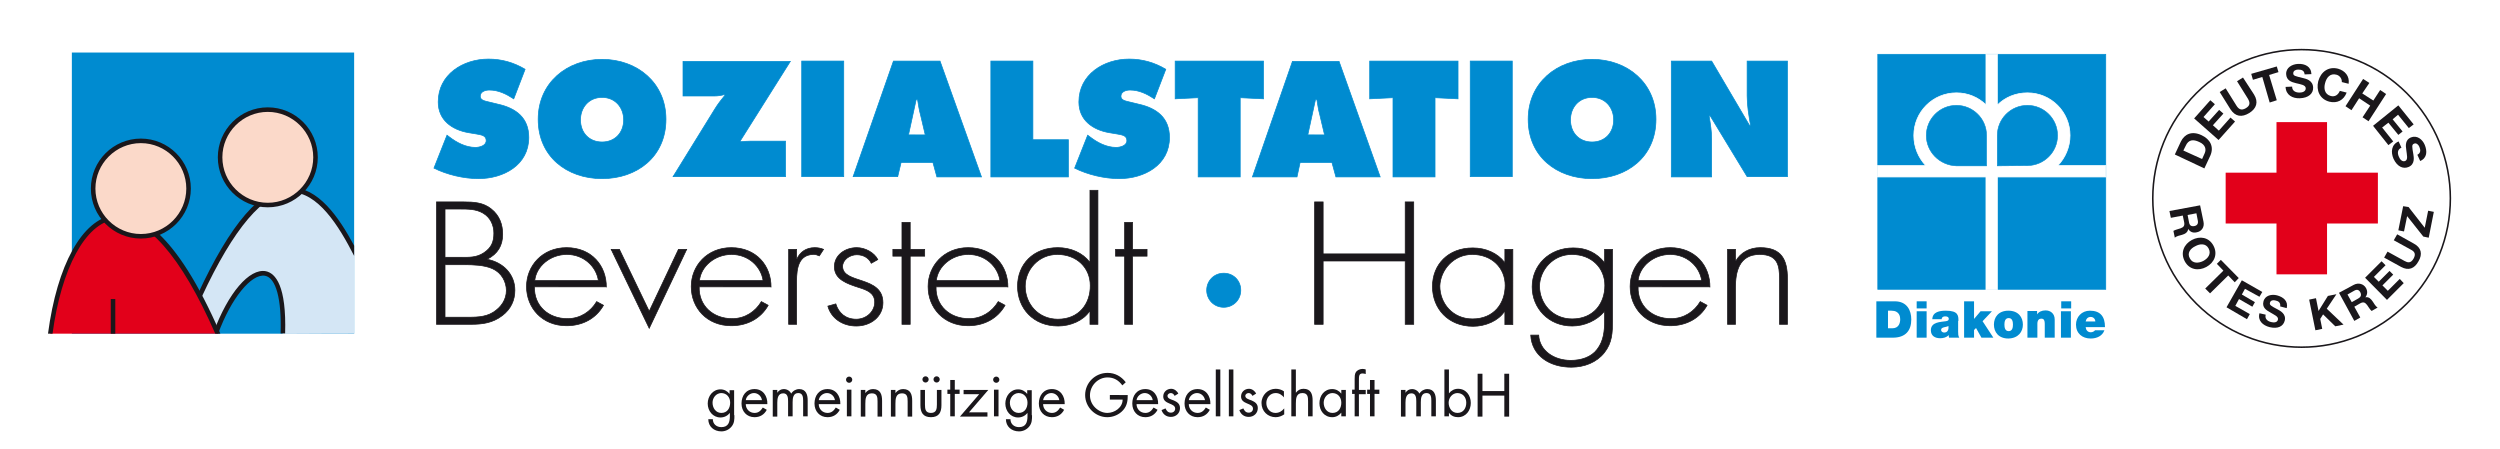
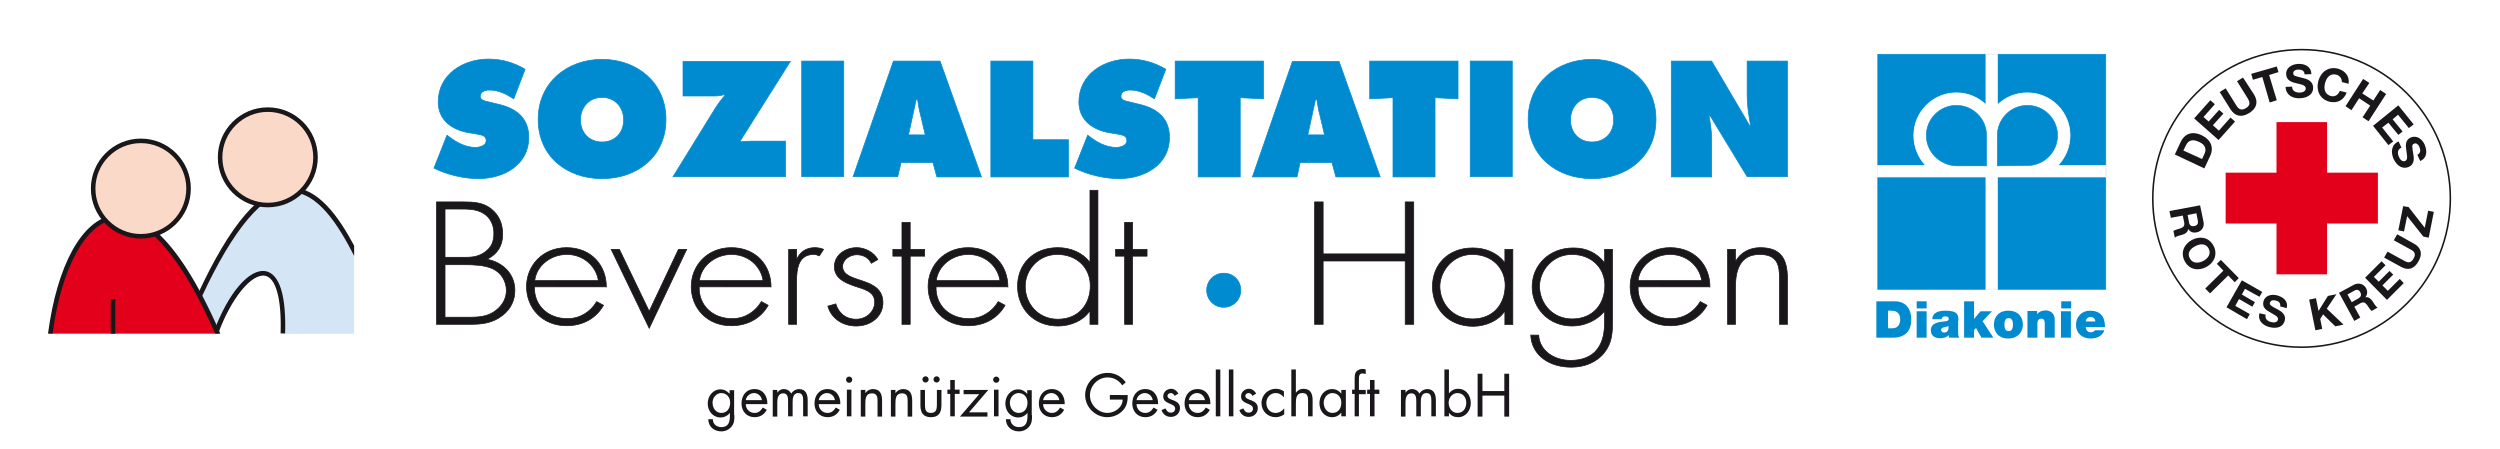
<svg xmlns="http://www.w3.org/2000/svg" xmlns:xlink="http://www.w3.org/1999/xlink" version="1.1" x="0px" y="0px" viewBox="0 0 880.3 158.2" style="enable-background:new 0 0 880.3 158.2;" xml:space="preserve">
  <style type="text/css">
	.st0{fill:#FFFFFF;}
	.st1{fill:#008BD0;}
	.st2{fill-rule:evenodd;clip-rule:evenodd;fill:#D4E6F5;}
	.st3{fill:#1A171B;}
	.st4{fill:#FBD9C9;}
	.st5{fill-rule:evenodd;clip-rule:evenodd;fill:#E2001A;}
	.st6{fill-rule:evenodd;clip-rule:evenodd;fill:#008BD0;}
	.st7{fill:none;stroke:#008BD0;stroke-width:0.25;stroke-miterlimit:3.864;}
	.st8{fill-rule:evenodd;clip-rule:evenodd;fill:#1A171B;}
	.st9{fill:none;stroke:#1A171B;stroke-width:0.25;stroke-miterlimit:3.864;}
	.st10{fill:none;stroke:#008BD0;stroke-width:0.204;stroke-miterlimit:3.864;}
	.st11{fill:none;stroke:#FFFFFF;stroke-width:0.265;stroke-miterlimit:3.864;}
	.st12{fill:#E2001A;}
	.st13{clip-path:url(#SVGID_00000059299359062602659870000004426029154173190534_);fill:none;stroke:#1A171B;stroke-width:0.557;}
</style>
  <g id="Ebene_2">
    <rect class="st0" width="880.3" height="158.2" />
-     <rect x="25.3" y="18.5" class="st1" width="99.4" height="99" />
    <g>
      <path class="st2" d="M124.7,117.5l0-29.2c-11-22.3-28.3-41.4-54.4,16.1c2.5,5.9,6.3,12.6,6.3,12.6c8.5-22.8,23.9-31.6,22.9,0.6    C109.5,117.5,124.7,117.5,124.7,117.5z" />
      <path class="st3" d="M71,104.6l-1.5-0.7C81.2,78.6,91.9,66.2,102.3,66c9.6-0.1,16.9,10.2,22.4,20.5l0,3.6    c-5.4-10.6-12.8-22.5-22.3-22.4C92.8,67.9,82.3,80.3,71,104.6z" />
      <path class="st3" d="M76.8,117.5l-1.6-0.5c5.1-13.8,12.6-22.6,18.4-21.5c3.4,0.7,7.3,5.1,6.8,21.9h-1.6c0.4-12-1.6-19.6-5.5-20.3    C88.5,96.3,81.4,105,76.8,117.5z" />
      <circle class="st4" cx="94.3" cy="55.4" r="16.8" />
      <path class="st3" d="M94.3,73c-9.7,0-17.6-7.9-17.6-17.6s7.9-17.6,17.6-17.6s17.6,7.9,17.6,17.6S104,73,94.3,73z M94.3,39.4    c-8.8,0-16,7.2-16,16s7.2,16,16,16c8.8,0,16-7.2,16-16S103.1,39.4,94.3,39.4z" />
    </g>
    <path class="st5" d="M17.7,117.5c5.5-42.2,29.8-67.3,58.9,0C57.5,117.5,46.3,117.5,17.7,117.5z" />
    <path class="st3" d="M75.8,117.5c-12-27.4-24.6-41.7-35.5-40.2c-10.2,1.4-18.7,17.1-21.8,40.2h-1.6c3.2-24.2,12-40.2,23.2-41.8   c8.3-1.2,21.6,5.2,37.5,41.8L75.8,117.5z" />
    <circle class="st4" cx="49.6" cy="66.4" r="16.8" />
    <path class="st3" d="M49.6,84C39.9,84,32,76.1,32,66.4s7.9-17.6,17.6-17.6s17.6,7.9,17.6,17.6S59.3,84,49.6,84z M49.6,50.4   c-8.8,0-16,7.2-16,16s7.2,16,16,16s16-7.2,16-16S58.4,50.4,49.6,50.4z" />
    <rect x="39" y="105.3" class="st3" width="1.6" height="12.2" />
  </g>
  <g id="Ebene_1">
    <g>
      <path class="st6" d="M152.8,59.2c4.6,2.3,10.5,3.7,15.7,3.7c8.8,0,17.7-4.8,17.7-14.5c0-6.9-4.5-10.3-10.8-11.7l-3.3-0.8    c-1.1-0.3-3-0.5-3-2c0-1.7,1.9-2.2,3.2-2.2c3.2,0,6,1.4,8.6,3.1l4-10.4c-4-2.4-8.3-3.6-12.9-3.6c-8.9,0-17.7,5.4-17.7,15.1    c0,6.4,4.9,9.8,10.6,10.8l3,0.5c1.4,0.3,3.3,0.4,3.3,2.3c0,1.8-2.3,2.4-3.8,2.4c-3.4,0-6.6-1.7-9.2-3.7l-0.8-0.6L152.8,59.2z" />
      <path class="st7" d="M152.8,59.2c4.6,2.3,10.5,3.7,15.7,3.7c8.8,0,17.7-4.8,17.7-14.5c0-6.9-4.5-10.3-10.8-11.7l-3.3-0.8    c-1.1-0.3-3-0.5-3-2c0-1.7,1.9-2.2,3.2-2.2c3.2,0,6,1.4,8.6,3.1l4-10.4c-4-2.4-8.3-3.6-12.9-3.6c-8.9,0-17.7,5.4-17.7,15.1    c0,6.4,4.9,9.8,10.6,10.8l3,0.5c1.4,0.3,3.3,0.4,3.3,2.3c0,1.8-2.3,2.4-3.8,2.4c-3.4,0-6.6-1.7-9.2-3.7l-0.8-0.6L152.8,59.2z" />
      <path class="st6" d="M212,34.3c4.7,0,7.6,3.6,7.6,7.9c0,4.6-3.1,7.8-7.6,7.8s-7.6-3.2-7.6-7.8C204.4,37.9,207.3,34.3,212,34.3z     M212,20.9c-12.4,0-22.5,8.3-22.5,21.1c0,13.1,10.1,20.9,22.5,20.9s22.5-7.8,22.5-20.9C234.5,29.2,224.4,20.9,212,20.9z" />
      <path class="st7" d="M212,34.3c4.7,0,7.6,3.6,7.6,7.9c0,4.6-3.1,7.8-7.6,7.8s-7.6-3.2-7.6-7.8C204.4,37.9,207.3,34.3,212,34.3z     M212,20.9c-12.4,0-22.5,8.3-22.5,21.1c0,13.1,10.1,20.9,22.5,20.9s22.5-7.8,22.5-20.9C234.5,29.2,224.4,20.9,212,20.9z" />
      <path class="st6" d="M240.5,21.5v12.3h11.1c1.2,0,2.4-0.2,3.5-0.5l0.2,0.2c-1.3,1.6-2.5,3.1-3.6,4.9l-14.7,23.8h39.6V49.7h-12.3    c-1.1,0-2.3,0.1-3.5,0.2l-0.2-0.2l17.7-28.1H240.5z" />
      <path class="st7" d="M240.5,21.5v12.3h11.1c1.2,0,2.4-0.2,3.5-0.5l0.2,0.2c-1.3,1.6-2.5,3.1-3.6,4.9l-14.7,23.8h39.6V49.7h-12.3    c-1.1,0-2.3,0.1-3.5,0.2l-0.2-0.2l17.7-28.1H240.5z" />
      <rect x="282.3" y="21.5" class="st6" width="14.8" height="40.7" />
      <rect x="282.3" y="21.5" class="st7" width="14.8" height="40.7" />
      <path class="st6" d="M319.9,47.5l2.7-12.4h0.5c0.3,1.7,0.5,3.5,1,5.2l1.7,7.2H319.9z M317.3,57.2h11.2l1.4,5.1h15.7L331,21.5    h-16.4l-14.2,40.7h15.7L317.3,57.2z" />
      <path class="st7" d="M319.9,47.5l2.7-12.4h0.5c0.3,1.7,0.5,3.5,1,5.2l1.7,7.2H319.9z M317.3,57.2h11.2l1.4,5.1h15.7L331,21.5    h-16.4l-14.2,40.7h15.7L317.3,57.2z" />
      <polygon class="st6" points="348.9,62.3 376.2,62.3 376.2,49.2 363.7,49.2 363.7,21.5 348.9,21.5   " />
      <polygon class="st7" points="348.9,62.3 376.2,62.3 376.2,49.2 363.7,49.2 363.7,21.5 348.9,21.5   " />
      <path class="st6" d="M378.4,59.2c4.6,2.3,10.5,3.7,15.7,3.7c8.8,0,17.7-4.8,17.7-14.5c0-6.9-4.5-10.3-10.8-11.7l-3.3-0.8    c-1.1-0.3-3-0.5-3-2c0-1.7,1.9-2.2,3.2-2.2c3.2,0,6,1.4,8.6,3.1l4-10.4c-4-2.4-8.3-3.6-12.9-3.6c-8.9,0-17.7,5.4-17.7,15.1    c0,6.4,4.9,9.8,10.6,10.8l3,0.5c1.4,0.3,3.3,0.4,3.3,2.3c0,1.8-2.3,2.4-3.8,2.4c-3.4,0-6.6-1.7-9.2-3.7l-0.8-0.6L378.4,59.2z" />
      <path class="st7" d="M378.4,59.2c4.6,2.3,10.5,3.7,15.7,3.7c8.8,0,17.7-4.8,17.7-14.5c0-6.9-4.5-10.3-10.8-11.7l-3.3-0.8    c-1.1-0.3-3-0.5-3-2c0-1.7,1.9-2.2,3.2-2.2c3.2,0,6,1.4,8.6,3.1l4-10.4c-4-2.4-8.3-3.6-12.9-3.6c-8.9,0-17.7,5.4-17.7,15.1    c0,6.4,4.9,9.8,10.6,10.8l3,0.5c1.4,0.3,3.3,0.4,3.3,2.3c0,1.8-2.3,2.4-3.8,2.4c-3.4,0-6.6-1.7-9.2-3.7l-0.8-0.6L378.4,59.2z" />
      <polygon class="st6" points="413.8,34.8 421.9,34.4 421.9,62.3 436.7,62.3 436.7,34.4 444.9,34.8 444.9,21.5 413.8,21.5   " />
      <polygon class="st7" points="413.8,34.8 421.9,34.4 421.9,62.3 436.7,62.3 436.7,34.4 444.9,34.8 444.9,21.5 413.8,21.5   " />
      <path class="st6" d="M460.5,47.5l2.7-12.4h0.5c0.3,1.7,0.5,3.5,1,5.2l1.7,7.2H460.5z M457.8,57.2H469l1.4,5.1H486l-14.5-40.7    h-16.4L441,62.3h15.7L457.8,57.2z" />
      <path class="st7" d="M460.5,47.5l2.7-12.4h0.5c0.3,1.7,0.5,3.5,1,5.2l1.7,7.2H460.5z M457.8,57.2H469l1.4,5.1H486l-14.5-40.7    h-16.4L441,62.3h15.7L457.8,57.2z" />
      <polygon class="st6" points="482.3,34.8 490.5,34.4 490.5,62.3 505.3,62.3 505.3,34.4 513.4,34.8 513.4,21.5 482.3,21.5   " />
      <polygon class="st7" points="482.3,34.8 490.5,34.4 490.5,62.3 505.3,62.3 505.3,34.4 513.4,34.8 513.4,21.5 482.3,21.5   " />
      <rect x="517.7" y="21.5" class="st6" width="14.8" height="40.7" />
      <rect x="517.7" y="21.5" class="st7" width="14.8" height="40.7" />
      <path class="st6" d="M560.6,34.3c4.7,0,7.6,3.6,7.6,7.9c0,4.6-3.1,7.8-7.6,7.8c-4.5,0-7.6-3.2-7.6-7.8    C553,37.9,555.9,34.3,560.6,34.3z M560.6,20.9c-12.4,0-22.5,8.3-22.5,21.1c0,13.1,10.1,20.9,22.5,20.9c12.4,0,22.5-7.8,22.5-20.9    C583.1,29.2,573,20.9,560.6,20.9z" />
      <path class="st7" d="M560.6,34.3c4.7,0,7.6,3.6,7.6,7.9c0,4.6-3.1,7.8-7.6,7.8c-4.5,0-7.6-3.2-7.6-7.8    C553,37.9,555.9,34.3,560.6,34.3z M560.6,20.9c-12.4,0-22.5,8.3-22.5,21.1c0,13.1,10.1,20.9,22.5,20.9c12.4,0,22.5-7.8,22.5-20.9    C583.1,29.2,573,20.9,560.6,20.9z" />
      <path class="st6" d="M588.5,62.3h14.2V49c0-2.7-0.4-5.3-0.9-8.2h0.4l13,21.4h14.2V21.5h-14.2v12.2c0,3.5,0.6,7,1.2,10.4H616    l-13.3-22.6h-14.2V62.3z" />
      <path class="st7" d="M588.5,62.3h14.2V49c0-2.7-0.4-5.3-0.9-8.2h0.4l13,21.4h14.2V21.5h-14.2v12.2c0,3.5,0.6,7,1.2,10.4H616    l-13.3-22.6h-14.2V62.3z" />
    </g>
    <path class="st8" d="M156.7,73.6h5.2c2.8,0,5.7,0,8.1,1.4c2.7,1.5,3.9,4.3,3.9,7.1c0,3-0.8,5.1-3.5,6.9c-2.7,1.8-5.3,1.6-8.5,1.6   h-5.2V73.6z M165.8,114.2c4.2,0,7.7-0.5,11.1-3.1c3-2.3,4.4-5.4,4.4-8.9c0-5.5-4-9.8-9.8-10.9c3.8-1.9,5.5-4.9,5.5-8.8   c0-3.4-1.1-6.6-4-8.9c-2.8-2.3-6.2-2.5-9.8-2.5h-9.5v43.1H165.8z M156.7,93.2h6.7c3.1,0,7.1,0.1,10,1.4c3.2,1.4,4.9,4.6,4.9,7.7   c0,3.2-1.8,5.9-4.7,7.7c-2.9,1.8-6.4,1.7-9.7,1.7h-7.2V93.2z" />
    <path class="st9" d="M156.7,73.6h5.2c2.8,0,5.7,0,8.1,1.4c2.7,1.5,3.9,4.3,3.9,7.1c0,3-0.8,5.1-3.5,6.9c-2.7,1.8-5.3,1.6-8.5,1.6   h-5.2V73.6z M165.8,114.2c4.2,0,7.7-0.5,11.1-3.1c3-2.3,4.4-5.4,4.4-8.9c0-5.5-4-9.8-9.8-10.9c3.8-1.9,5.5-4.9,5.5-8.8   c0-3.4-1.1-6.6-4-8.9c-2.8-2.3-6.2-2.5-9.8-2.5h-9.5v43.1H165.8z M156.7,93.2h6.7c3.1,0,7.1,0.1,10,1.4c3.2,1.4,4.9,4.6,4.9,7.7   c0,3.2-1.8,5.9-4.7,7.7c-2.9,1.8-6.4,1.7-9.7,1.7h-7.2V93.2z" />
    <path class="st8" d="M188.3,98.8c0.5-5,5.4-9.2,11.3-9.2c6,0,10.4,4.3,11.1,9.2H188.3z M213.5,101.2c0.1-7.6-5.2-14-14-14   c-8.5,0-14.1,6.4-14.1,13.7c0,7.5,5.5,13.8,14.1,13.8c5.7,0,10.4-2.6,13-7.2l-2.4-1.3c-2.1,3.5-5.7,6-10.3,6   c-6.7,0-11.8-4.5-11.6-11.2H213.5z" />
    <path class="st9" d="M188.3,98.8c0.5-5,5.4-9.2,11.3-9.2c6,0,10.4,4.3,11.1,9.2H188.3z M213.5,101.2c0.1-7.6-5.2-14-14-14   c-8.5,0-14.1,6.4-14.1,13.7c0,7.5,5.5,13.8,14.1,13.8c5.7,0,10.4-2.6,13-7.2l-2.4-1.3c-2.1,3.5-5.7,6-10.3,6   c-6.7,0-11.8-4.5-11.6-11.2H213.5z" />
    <polygon class="st8" points="218.1,87.8 215.2,87.8 228.6,115.6 241.8,87.8 238.9,87.8 228.6,109.6  " />
    <polygon class="st9" points="218.1,87.8 215.2,87.8 228.6,115.6 241.8,87.8 238.9,87.8 228.6,109.6  " />
    <path class="st8" d="M246.3,98.8c0.5-5,5.4-9.2,11.3-9.2c6,0,10.4,4.3,11.1,9.2H246.3z M271.5,101.2c0.1-7.6-5.2-14-14-14   c-8.5,0-14.1,6.4-14.1,13.7c0,7.5,5.5,13.8,14.1,13.8c5.7,0,10.4-2.6,13-7.2l-2.4-1.3c-2.1,3.5-5.7,6-10.3,6   c-6.7,0-11.8-4.5-11.6-11.2H271.5z" />
    <path class="st9" d="M246.3,98.8c0.5-5,5.4-9.2,11.3-9.2c6,0,10.4,4.3,11.1,9.2H246.3z M271.5,101.2c0.1-7.6-5.2-14-14-14   c-8.5,0-14.1,6.4-14.1,13.7c0,7.5,5.5,13.8,14.1,13.8c5.7,0,10.4-2.6,13-7.2l-2.4-1.3c-2.1,3.5-5.7,6-10.3,6   c-6.7,0-11.8-4.5-11.6-11.2H271.5z" />
    <path class="st8" d="M280.5,87.8h-2.8v26.4h2.8v-13.5c0-3.9-0.4-11.1,6-11.1c0.8,0,1.3,0.2,2,0.5l1.5-2.3c-1-0.4-2-0.6-3.1-0.6   c-3.1,0-5.2,1.6-6.3,4h-0.1V87.8z" />
    <path class="st9" d="M280.5,87.8h-2.8v26.4h2.8v-13.5c0-3.9-0.4-11.1,6-11.1c0.8,0,1.3,0.2,2,0.5l1.5-2.3c-1-0.4-2-0.6-3.1-0.6   c-3.1,0-5.2,1.6-6.3,4h-0.1V87.8z" />
    <path class="st8" d="M309.1,91.4c-1.3-2.5-4.5-4.2-7.4-4.2c-4.2,0-7.9,2.7-7.9,6.7c0,4.5,4.5,6,8.5,7.3c2.9,0.9,5.7,1.9,5.7,5.2   c0,3.3-2.9,6-6.5,6c-3.8,0-6.2-2.2-7.2-5.4l-2.8,0.8c1.2,4.3,5.2,7,10,7c5.2,0,9.4-3.4,9.4-8.2c0-9.6-14.2-6.5-14.2-12.8   c0-2.3,2.5-4.1,5-4.1c2.3,0,4.2,1.1,5.1,3L309.1,91.4z" />
    <path class="st9" d="M309.1,91.4c-1.3-2.5-4.5-4.2-7.4-4.2c-4.2,0-7.9,2.7-7.9,6.7c0,4.5,4.5,6,8.5,7.3c2.9,0.9,5.7,1.9,5.7,5.2   c0,3.3-2.9,6-6.5,6c-3.8,0-6.2-2.2-7.2-5.4l-2.8,0.8c1.2,4.3,5.2,7,10,7c5.2,0,9.4-3.4,9.4-8.2c0-9.6-14.2-6.5-14.2-12.8   c0-2.3,2.5-4.1,5-4.1c2.3,0,4.2,1.1,5.1,3L309.1,91.4z" />
    <polygon class="st8" points="320.5,90.2 325.6,90.2 325.6,87.8 320.5,87.8 320.5,78.3 317.6,78.3 317.6,87.8 314.4,87.8    314.4,90.2 317.6,90.2 317.6,114.2 320.5,114.2  " />
    <polygon class="st9" points="320.5,90.2 325.6,90.2 325.6,87.8 320.5,87.8 320.5,78.3 317.6,78.3 317.6,87.8 314.4,87.8    314.4,90.2 317.6,90.2 317.6,114.2 320.5,114.2  " />
    <path class="st8" d="M329.7,98.8c0.5-5,5.4-9.2,11.3-9.2c6,0,10.4,4.3,11.1,9.2H329.7z M354.9,101.2c0.1-7.6-5.2-14-14-14   c-8.5,0-14.1,6.4-14.1,13.7c0,7.5,5.5,13.8,14.1,13.8c5.7,0,10.4-2.6,13-7.2l-2.4-1.3c-2.1,3.5-5.7,6-10.3,6   c-6.7,0-11.8-4.5-11.6-11.2H354.9z" />
    <path class="st9" d="M329.7,98.8c0.5-5,5.4-9.2,11.3-9.2c6,0,10.4,4.3,11.1,9.2H329.7z M354.9,101.2c0.1-7.6-5.2-14-14-14   c-8.5,0-14.1,6.4-14.1,13.7c0,7.5,5.5,13.8,14.1,13.8c5.7,0,10.4-2.6,13-7.2l-2.4-1.3c-2.1,3.5-5.7,6-10.3,6   c-6.7,0-11.8-4.5-11.6-11.2H354.9z" />
    <path class="st8" d="M383.8,114.2h2.8V67h-2.8v25.3h-0.1c-2.5-3.3-6.7-5.1-11.2-5.1c-8.7,0-14.2,5.9-14.2,13.6s5.5,14,14.3,14   c4.3,0,8.9-1.9,11.1-5.3h0.1V114.2z M372.5,112.4c-7,0-11.5-5.5-11.5-11.6c0-5.7,4.6-11.2,11.3-11.2c7,0,11.6,4.8,11.6,10.9   C384,106.9,380,112.4,372.5,112.4z" />
    <path class="st9" d="M383.8,114.2h2.8V67h-2.8v25.3h-0.1c-2.5-3.3-6.7-5.1-11.2-5.1c-8.7,0-14.2,5.9-14.2,13.6s5.5,14,14.3,14   c4.3,0,8.9-1.9,11.1-5.3h0.1V114.2z M372.5,112.4c-7,0-11.5-5.5-11.5-11.6c0-5.7,4.6-11.2,11.3-11.2c7,0,11.6,4.8,11.6,10.9   C384,106.9,380,112.4,372.5,112.4z" />
    <polygon class="st8" points="398.8,90.2 403.9,90.2 403.9,87.8 398.8,87.8 398.8,78.3 396,78.3 396,87.8 392.8,87.8 392.8,90.2    396,90.2 396,114.2 398.8,114.2  " />
    <polygon class="st9" points="398.8,90.2 403.9,90.2 403.9,87.8 398.8,87.8 398.8,78.3 396,78.3 396,87.8 392.8,87.8 392.8,90.2    396,90.2 396,114.2 398.8,114.2  " />
    <path class="st6" d="M430.9,96.2c-3.4,0-6,2.7-6,6c0,3.3,2.6,6,6,6s6-2.7,6-6C436.9,98.9,434.4,96.2,430.9,96.2z" />
    <path class="st7" d="M430.9,96.2c-3.4,0-6,2.7-6,6c0,3.3,2.6,6,6,6s6-2.7,6-6C436.9,98.9,434.4,96.2,430.9,96.2z" />
    <polygon class="st8" points="465.9,89.4 465.9,71.1 462.9,71.1 462.9,114.2 465.9,114.2 465.9,91.9 494.8,91.9 494.8,114.2    497.8,114.2 497.8,71.1 494.8,71.1 494.8,89.4  " />
    <polygon class="st9" points="465.9,89.4 465.9,71.1 462.9,71.1 462.9,114.2 465.9,114.2 465.9,91.9 494.8,91.9 494.8,114.2    497.8,114.2 497.8,71.1 494.8,71.1 494.8,89.4  " />
    <path class="st8" d="M532.7,87.8h-2.8v4.6h-0.1c-2.5-3.3-6.7-5.1-11.2-5.1c-8.7,0-14.2,5.9-14.2,13.6s5.5,14,14.3,14   c4.3,0,8.9-1.9,11.1-5.3h0.1v4.7h2.8V87.8z M518.4,89.6c7,0,11.6,4.8,11.6,10.9c0,6.4-4,11.8-11.5,11.8c-7,0-11.5-5.5-11.5-11.6   C507.2,95.1,511.8,89.6,518.4,89.6z" />
    <path class="st9" d="M532.7,87.8h-2.8v4.6h-0.1c-2.5-3.3-6.7-5.1-11.2-5.1c-8.7,0-14.2,5.9-14.2,13.6s5.5,14,14.3,14   c4.3,0,8.9-1.9,11.1-5.3h0.1v4.7h2.8V87.8z M518.4,89.6c7,0,11.6,4.8,11.6,10.9c0,6.4-4,11.8-11.5,11.8c-7,0-11.5-5.5-11.5-11.6   C507.2,95.1,511.8,89.6,518.4,89.6z" />
    <path class="st8" d="M567.8,87.8h-2.8v4.6h-0.1c-2.7-3.3-6.2-5.1-10.9-5.1c-8.5,0-14.5,6.1-14.5,13.7c0,7.4,5.7,13.8,14.1,13.8   c4.4,0,8.7-2,11.3-5.1h0.1v3.3c0,3.5-0.3,7-2.6,10c-2.1,2.8-5.7,3.9-9.3,3.9c-5.9,0-11-3.4-11.3-8.9h-2.8   c0.4,7.3,6.7,11.3,14.3,11.3c4.6,0,8.9-1.7,11.6-5.1c2.8-3.5,2.9-7.2,2.9-11.2V87.8z M553.5,89.6c7,0,11.6,4.8,11.6,10.9   c0,6.4-4,11.8-11.5,11.8c-7,0-11.5-5.5-11.5-11.6C542.2,95.1,546.8,89.6,553.5,89.6z" />
    <path class="st9" d="M567.8,87.8h-2.8v4.6h-0.1c-2.7-3.3-6.2-5.1-10.9-5.1c-8.5,0-14.5,6.1-14.5,13.7c0,7.4,5.7,13.8,14.1,13.8   c4.4,0,8.7-2,11.3-5.1h0.1v3.3c0,3.5-0.3,7-2.6,10c-2.1,2.8-5.7,3.9-9.3,3.9c-5.9,0-11-3.4-11.3-8.9h-2.8   c0.4,7.3,6.7,11.3,14.3,11.3c4.6,0,8.9-1.7,11.6-5.1c2.8-3.5,2.9-7.2,2.9-11.2V87.8z M553.5,89.6c7,0,11.6,4.8,11.6,10.9   c0,6.4-4,11.8-11.5,11.8c-7,0-11.5-5.5-11.5-11.6C542.2,95.1,546.8,89.6,553.5,89.6z" />
    <path class="st8" d="M576.8,98.8c0.5-5,5.4-9.2,11.3-9.2c6,0,10.4,4.3,11.1,9.2H576.8z M602.1,101.2c0.1-7.6-5.2-14-14-14   c-8.5,0-14.1,6.4-14.1,13.7c0,7.5,5.5,13.8,14.1,13.8c5.7,0,10.4-2.6,13-7.2l-2.4-1.3c-2.1,3.5-5.7,6-10.3,6   c-6.7,0-11.8-4.5-11.6-11.2H602.1z" />
    <path class="st9" d="M576.8,98.8c0.5-5,5.4-9.2,11.3-9.2c6,0,10.4,4.3,11.1,9.2H576.8z M602.1,101.2c0.1-7.6-5.2-14-14-14   c-8.5,0-14.1,6.4-14.1,13.7c0,7.5,5.5,13.8,14.1,13.8c5.7,0,10.4-2.6,13-7.2l-2.4-1.3c-2.1,3.5-5.7,6-10.3,6   c-6.7,0-11.8-4.5-11.6-11.2H602.1z" />
    <path class="st8" d="M611.1,87.8h-2.8v26.4h2.8v-13c0-5.4,1.2-11.6,8.5-11.6c6.4,0,7,3.9,7,8.6v16h2.8v-16c0-6.8-2.1-11-9.6-11   c-3.8,0-6.9,1.8-8.6,4.7h-0.1V87.8z" />
    <path class="st9" d="M611.1,87.8h-2.8v26.4h2.8v-13c0-5.4,1.2-11.6,8.5-11.6c6.4,0,7,3.9,7,8.6v16h2.8v-16c0-6.8-2.1-11-9.6-11   c-3.8,0-6.9,1.8-8.6,4.7h-0.1V87.8z" />
    <path class="st6" d="M664.7,109.4h1.3c2.9,0,3.1,2.2,3.1,3c0,1.2-0.4,3.2-2.8,3.2h-1.5V109.4z M660.8,118.9h5.7   c4.5,0,6.5-2.5,6.5-6.4c0-3.2-1.5-6.4-5.8-6.4h-6.5V118.9z" />
    <path class="st6" d="M678.4,106.1h-3.5v2.5h3.5V106.1z M674.9,118.9h3.5v-9.3h-3.5V118.9z" />
    <path class="st6" d="M689.6,113c0-1.8,0-3.6-4.4-3.6c-2.2,0-4.7,0.4-4.8,3h3.3c0-0.4,0.2-1,1.3-1c0.6,0,1.2,0.2,1.2,0.9   c0,0.6-0.5,0.7-1,0.8c-1.8,0.3-5.3,0.2-5.3,3.2c0,2,1.5,2.8,3.3,2.8c1.1,0,2.2-0.3,3-1.1h0c0,0.3,0,0.6,0.1,0.9h3.6   c-0.4-0.6-0.4-1.4-0.4-2.1V113z M686.1,115.6c-0.1,1-0.7,1.5-1.5,1.5c-0.6,0-1.1-0.4-1.1-0.9c0-0.6,0.4-0.8,1.2-1   c0.5-0.1,1-0.2,1.4-0.4V115.6z" />
    <polygon class="st6" points="691.6,118.9 695.1,118.9 695.1,116.2 695.8,115.5 697.7,118.9 701.9,118.9 698.1,113.1 701.4,109.6    697.4,109.6 695.1,112.3 695.1,106.1 691.6,106.1  " />
    <path class="st6" d="M708.8,114.3c0,1-0.2,2.3-1.5,2.3c-1.3,0-1.5-1.3-1.5-2.3c0-1,0.2-2.3,1.5-2.3   C708.6,112,708.8,113.3,708.8,114.3z M712.3,114.3c0-2.6-1.6-4.9-5.1-4.9c-3.5,0-5.1,2.3-5.1,4.9c0,2.6,1.6,4.9,5.1,4.9   C710.7,119.1,712.3,116.8,712.3,114.3z" />
    <path class="st6" d="M713.9,118.9h3.5V114c0-1.5,0.8-1.8,1.4-1.8c1,0,1.2,0.8,1.2,1.8v4.9h3.5v-6.4c0-2.1-1.5-3.2-3.2-3.2   c-1.4,0-2.4,0.5-3,1.4h0v-1.2h-3.4V118.9z" />
    <path class="st6" d="M729.3,106.1h-3.5v2.5h3.5V106.1z M725.7,118.9h3.5v-9.3h-3.5V118.9z" />
    <path class="st6" d="M741.2,115.1c0-3.6-1.6-5.7-5.3-5.7c-2.9,0-4.9,2.2-4.9,4.9c0,3.1,2.2,4.9,5.2,4.9c2.1,0,4.1-0.9,4.8-2.9h-3.3   c-0.3,0.4-0.9,0.7-1.5,0.7c-1.1,0-1.7-0.8-1.8-1.8H741.2z M734.4,113.2c0.2-1,0.8-1.6,1.8-1.6c0.9,0,1.6,0.7,1.6,1.6H734.4z" />
    <rect x="661.2" y="19.1" class="st1" width="80.3" height="82.8" />
    <rect x="661.2" y="19.1" class="st10" width="80.3" height="82.8" />
    <path class="st0" d="M673.9,47.7c0-8.3,6.7-15,15-15c4.1,0,7.7,1.6,10.4,4.2V19.1h4V37c2.7-2.7,6.4-4.3,10.6-4.3   c8.3,0,15,6.7,15,15c0,4.1-1.7,7.9-4.3,10.6h16.9v4h-38.2v39.7h-4V62.3h-38.2v-4h17C675.5,55.5,673.9,51.8,673.9,47.7z" />
    <path class="st11" d="M673.9,47.7c0-8.3,6.7-15,15-15c4.1,0,7.7,1.6,10.4,4.2V19.1h4V37c2.7-2.7,6.4-4.3,10.6-4.3   c8.3,0,15,6.7,15,15c0,4.1-1.7,7.9-4.3,10.6h16.9v4h-38.2v39.7h-4V62.3h-38.2v-4h17C675.5,55.5,673.9,51.8,673.9,47.7z" />
    <path class="st1" d="M678.3,47.7c0-5.8,4.7-10.6,10.6-10.6c5.8,0,10.6,4.7,10.6,10.6c0,0.3,0,0.6,0,0.9v9.8h-10.6   C683,58.2,678.3,53.5,678.3,47.7z" />
    <path class="st10" d="M678.3,47.7c0-5.8,4.7-10.6,10.6-10.6c5.8,0,10.6,4.7,10.6,10.6c0,0.3,0,0.6,0,0.9v9.8h-10.6   C683,58.2,678.3,53.5,678.3,47.7z" />
    <path class="st1" d="M703.3,47.7c0-5.8,4.7-10.6,10.6-10.6c5.8,0,10.6,4.7,10.6,10.6c0,5.8-4.7,10.5-10.5,10.6l-10.7,0.1   L703.3,47.7L703.3,47.7z" />
    <path class="st10" d="M703.3,47.7c0-5.8,4.7-10.6,10.6-10.6c5.8,0,10.6,4.7,10.6,10.6c0,5.8-4.7,10.5-10.5,10.6l-10.7,0.1   L703.3,47.7L703.3,47.7z" />
    <g>
      <g>
        <polygon class="st12" points="783.7,60.8 801.6,60.8 801.6,43 819.4,43 819.4,60.8 837.3,60.8 837.3,78.7 819.4,78.7 819.4,96.6      801.6,96.6 801.6,78.7 783.7,78.7    " />
        <path class="st3" d="M774.7,72.3l1.2,5.8c0.4,1.9-0.7,3.4-2.4,3.7c-1.3,0.3-2.3-0.1-3-1.2l0,0c-0.1,1.2-1.1,1.8-2.2,2.1     c-0.7,0.2-1.9,0.4-2.5,1l-0.5-2.4c0.6-0.4,1.7-0.6,2.5-0.9c1.1-0.4,1.5-0.9,1.3-2.1l-0.5-2.4l-4.2,0.8l-0.5-2.4L774.7,72.3      M770.3,75.7l0.5,2.6c0.2,1.1,0.8,1.5,1.9,1.3c1-0.2,1.4-0.9,1.2-1.9l-0.5-2.6L770.3,75.7z" />
        <path class="st3" d="M779.4,86.5c1.6,3,0.3,6-2.5,7.5c-2.8,1.5-6,1-7.6-2c-1.6-3-0.3-6,2.5-7.5C774.6,83,777.8,83.5,779.4,86.5      M771.1,91c1,1.9,3.1,1.7,4.7,0.9c1.7-0.9,2.9-2.5,1.9-4.4c-1-1.9-3.1-1.7-4.7-0.8C771.3,87.5,770,89.1,771.1,91" />
        <polygon class="st3" points="782.9,95.3 780.6,92.9 782,91.5 788.3,97.9 786.9,99.4 784.6,97 778.2,103.3 776.5,101.6    " />
        <polygon class="st3" points="789.4,98.7 796.6,102.8 795.6,104.5 790.5,101.7 789.4,103.7 794,106.4 793.1,108 788.4,105.3      787.1,107.7 792.2,110.6 791.2,112.4 784,108.2    " />
        <path class="st3" d="M797.8,110.8c-0.4,1.4,0.6,2.3,1.9,2.6c0.8,0.2,2.1,0.3,2.4-0.8c0.3-1.2-1.3-1.7-2.7-2.6     c-1.5-0.8-2.9-1.8-2.4-3.8c0.5-2.2,2.9-2.7,4.8-2.2c2.2,0.6,4,2,3.4,4.5l-2.3-0.6c0.2-1.3-0.6-1.9-1.7-2.1     c-0.7-0.2-1.7-0.1-1.9,0.8c-0.2,0.8,0.3,1.1,2.8,2.4c0.7,0.4,3,1.5,2.4,3.9c-0.5,2-2.4,3-5.3,2.3c-2.4-0.6-4.3-2.3-3.6-4.9     L797.8,110.8" />
        <polygon class="st3" points="813.1,105.5 815.5,105 816.4,109.5 819.7,104.2 822.7,103.6 819.3,108.7 825.2,114.3 822.3,114.9      818,110.7 817,112.3 817.7,115.8 815.3,116.3    " />
        <path class="st3" d="M823.6,103.1l5.2-2.8c1.7-0.9,3.5-0.3,4.3,1.1c0.6,1.1,0.6,2.2-0.2,3.3l0,0c1.2-0.3,2,0.6,2.6,1.5     c0.4,0.6,1,1.7,1.7,2.1l-2.1,1.2c-0.6-0.5-1.1-1.4-1.6-2.1c-0.7-0.9-1.3-1.2-2.4-0.6l-2.1,1.2l2.1,3.8l-2.1,1.2L823.6,103.1      M828.1,106.4l2.3-1.3c0.9-0.5,1.2-1.2,0.7-2.2c-0.5-0.9-1.2-1.1-2.2-0.5l-2.3,1.3L828.1,106.4z" />
        <polygon class="st3" points="832.8,97.8 838.6,92 840,93.4 835.9,97.5 837.6,99.2 841.4,95.4 842.7,96.7 838.9,100.5      840.8,102.4 845,98.2 846.4,99.7 840.5,105.6    " />
        <path class="st3" d="M850,85.8c2.6,1.4,3.1,3.7,1.6,6.2c-1.4,2.6-3.5,3.4-6.1,2l-6-3.3l1.2-2.1l6,3.3c1.1,0.6,2.2,0.9,3.2-0.9     c0.8-1.5,0.4-2.4-1-3.1l-6-3.3l1.2-2.1L850,85.8" />
        <polygon class="st3" points="853.3,83.3 847.6,76.1 846.5,81.5 844.5,81.1 846.2,72.6 848.1,72.9 853.8,80.2 855,74.2 857,74.6      855.2,83.7    " />
        <path class="st3" d="M765.8,54.4l2.1-4.5c1.3-2.7,3.9-3.9,7.3-2.3c3,1.4,4.5,4,3.1,7.2l-2.1,4.5L765.8,54.4 M775.4,56l0.9-2     c0.6-1.3,0.4-3-1.9-4c-2.1-1-3.8-0.9-4.8,1.4l-0.8,1.6L775.4,56z" />
        <polygon class="st3" points="772.6,41.7 778.3,35.3 779.9,36.7 775.9,41.2 777.7,42.8 781.4,38.7 782.9,40 779.2,44.1 781.3,46      785.4,41.4 787,42.8 781.2,49.3    " />
        <path class="st3" d="M793.7,33.3c1.6,2.6,0.9,4.9-1.7,6.5c-2.6,1.6-4.9,1.3-6.6-1.3l-3.8-6.1l2.1-1.3l3.8,6.1     c0.7,1.1,1.6,1.9,3.3,0.9c1.5-0.9,1.6-1.9,0.7-3.4l-3.8-6.1l2.1-1.3L793.7,33.3" />
        <polygon class="st3" points="796.6,27.1 793.3,28.1 792.7,26 801.7,23.4 802.3,25.4 799,26.4 801.7,35.3 799.2,36.1    " />
        <path class="st3" d="M807.1,30.5c0,1.5,1.2,2.1,2.6,2.1c0.9,0,2.2-0.3,2.2-1.5c0-1.2-1.8-1.4-3.4-1.8c-1.7-0.4-3.4-1-3.5-3.2     c-0.1-2.3,2.1-3.5,4.2-3.6c2.4-0.1,4.6,0.9,4.7,3.6l-2.4,0.1c-0.1-1.4-1.1-1.7-2.3-1.7c-0.8,0-1.7,0.4-1.7,1.3     c0,0.9,0.6,1,3.5,1.7c0.8,0.2,3.4,0.7,3.5,3.3c0.1,2.1-1.6,3.7-4.7,3.8c-2.5,0.1-4.9-1.1-5-4L807.1,30.5" />
        <path class="st3" d="M824.6,28.9c0.1-1.1-0.7-2.3-1.9-2.6c-2.2-0.6-3.5,1-4,3c-0.5,1.8-0.2,3.9,2,4.5c1.5,0.4,2.6-0.4,3.2-1.8     l2.4,0.6c-1,2.7-3.4,3.9-6.1,3.2c-3.4-0.9-4.7-4-3.9-7.2c0.9-3.3,3.6-5.3,7-4.4c2.4,0.7,4.1,2.6,3.7,5.3L824.6,28.9" />
        <polygon class="st3" points="832.1,27.8 834.3,29.2 831.8,32.9 835.7,35.4 838.1,31.7 840.2,33.1 834,42.7 831.9,41.3      834.6,37.2 830.7,34.6 828,38.8 825.9,37.4    " />
        <polygon class="st3" points="844.5,37.1 849.9,43.8 848.2,45.1 844.4,40.4 842.5,42 846,46.3 844.5,47.5 841,43.2 838.8,44.9      842.7,49.8 841,51.1 835.6,44.3    " />
        <path class="st3" d="M845.6,52c-1.4,0.6-1.5,1.9-0.9,3.2c0.3,0.8,1.1,1.9,2.2,1.5c1.1-0.5,0.6-2.1,0.4-3.9     c-0.3-1.7-0.3-3.6,1.6-4.4c2.2-0.9,4.1,0.7,4.9,2.6c0.9,2.2,0.9,4.6-1.6,5.7l-1-2.2c1.2-0.6,1.2-1.7,0.7-2.8     c-0.3-0.7-1-1.5-1.9-1.1c-0.8,0.4-0.7,0.9-0.2,3.8c0.1,0.8,0.7,3.4-1.7,4.4c-1.9,0.8-4-0.1-5.3-2.9c-1-2.3-0.8-5,1.8-6.1     L845.6,52" />
        <g>
          <defs>
            <polyline id="SVGID_1_" points="757.8,17.1 757.8,122.5 863.2,122.5 863.2,17.1      " />
          </defs>
          <clipPath id="SVGID_00000109719350593589311210000004915863498419514259_">
            <use xlink:href="#SVGID_1_" style="overflow:visible;" />
          </clipPath>
          <ellipse transform="matrix(0.707 -0.707 0.707 0.707 188.056 593.538)" style="clip-path:url(#SVGID_00000109719350593589311210000004915863498419514259_);fill:none;stroke:#1A171B;stroke-width:0.557;" cx="810.5" cy="69.8" rx="52.4" ry="52.4" />
        </g>
      </g>
    </g>
    <g>
      <path class="st3" d="M258.6,146.2c0,1.5,0,2.8-1,4c-0.9,1.1-2.2,1.7-3.6,1.7c-2.6,0-4.6-1.7-4.6-4.3h1.6c0,1.7,1.3,2.8,3,2.8    c2.5,0,3-1.8,3-3.9v-1.1h0c-0.8,1-2,1.6-3.3,1.6c-2.7,0-4.5-2.3-4.5-4.9c0-2.6,1.8-5,4.5-5c1.3,0,2.4,0.6,3.2,1.6h0v-1.3h1.6    V146.2z M250.9,141.8c0,1.8,1.1,3.6,3.1,3.6c2.1,0,3.1-1.7,3.1-3.6c0-1.9-1.2-3.4-3.2-3.4C252.1,138.5,250.9,140.1,250.9,141.8z" />
      <path class="st3" d="M262.6,142.3c0,1.7,1.3,3.1,3.1,3.1c1.4,0,2.2-0.8,2.9-1.9l1.4,0.8c-0.9,1.7-2.4,2.6-4.3,2.6    c-2.8,0-4.6-2.1-4.6-4.8c0-2.8,1.6-5.1,4.6-5.1c3,0,4.6,2.5,4.5,5.3H262.6z M268.3,140.9c-0.2-1.4-1.4-2.5-2.8-2.5    c-1.4,0-2.7,1.1-2.9,2.5H268.3z" />
      <path class="st3" d="M273.7,138.3L273.7,138.3c0.5-0.8,1.3-1.3,2.3-1.3c1.1,0,2.1,0.6,2.6,1.6c0.6-1,1.7-1.6,2.8-1.6    c2.4,0,3,2,3,3.9v5.7h-1.6v-5.5c0-1.2-0.1-2.7-1.7-2.7c-1.8,0-2,1.8-2,3.2v5h-1.6v-5.3c0-1.2-0.1-2.8-1.7-2.8    c-1.9,0-2.1,1.9-2.1,3.3v4.9h-1.6v-9.4h1.6V138.3z" />
      <path class="st3" d="M288.3,142.3c0,1.7,1.3,3.1,3.1,3.1c1.4,0,2.2-0.8,2.9-1.9l1.4,0.8c-0.9,1.7-2.4,2.6-4.3,2.6    c-2.8,0-4.6-2.1-4.6-4.8c0-2.8,1.6-5.1,4.6-5.1c3,0,4.6,2.5,4.5,5.3H288.3z M294,140.9c-0.2-1.4-1.4-2.5-2.8-2.5    c-1.4,0-2.7,1.1-2.9,2.5H294z" />
      <path class="st3" d="M300.1,133.7c0,0.6-0.5,1.1-1.1,1.1s-1.1-0.5-1.1-1.1c0-0.6,0.5-1.1,1.1-1.1S300.1,133.1,300.1,133.7z     M299.8,146.6h-1.6v-9.4h1.6V146.6z" />
      <path class="st3" d="M304.7,138.4L304.7,138.4c0.7-0.9,1.6-1.4,2.7-1.4c2.6,0,3.2,1.9,3.2,4.1v5.6H309v-5.3c0-1.5-0.1-2.9-2-2.9    c-2.2,0-2.3,2-2.3,3.7v4.5h-1.6v-9.4h1.6V138.4z" />
      <path class="st3" d="M315.3,138.4L315.3,138.4c0.7-0.9,1.6-1.4,2.7-1.4c2.6,0,3.2,1.9,3.2,4.1v5.6h-1.6v-5.3c0-1.5-0.1-2.9-2-2.9    c-2.2,0-2.3,2-2.3,3.7v4.5h-1.6v-9.4h1.6V138.4z" />
      <path class="st3" d="M325.7,142.5c0,1.6,0.2,2.9,2.1,2.9s2.1-1.4,2.1-2.9v-5.2h1.6v5.4c0,2.5-0.9,4.2-3.7,4.2s-3.7-1.7-3.7-4.2    v-5.4h1.6V142.5z M327,133.6c0,0.6-0.5,1.1-1.1,1.1s-1.1-0.5-1.1-1.1c0-0.6,0.5-1.1,1.1-1.1S327,133,327,133.6z M330.9,133.6    c0,0.6-0.5,1.1-1.1,1.1s-1.1-0.5-1.1-1.1c0-0.6,0.5-1.1,1.1-1.1S330.9,133,330.9,133.6z" />
      <path class="st3" d="M336.2,146.6h-1.6v-7.9h-1v-1.5h1v-3.4h1.6v3.4h1.7v1.5h-1.7V146.6z" />
      <path class="st3" d="M347.7,145.2v1.5h-9.7l6.8-7.9h-5.5v-1.5h8.7l-6.8,7.9H347.7z" />
      <path class="st3" d="M351.9,133.7c0,0.6-0.5,1.1-1.1,1.1s-1.1-0.5-1.1-1.1c0-0.6,0.5-1.1,1.1-1.1S351.9,133.1,351.9,133.7z     M351.6,146.6h-1.6v-9.4h1.6V146.6z" />
      <path class="st3" d="M363.4,146.2c0,1.5,0,2.8-1,4c-0.9,1.1-2.2,1.7-3.6,1.7c-2.6,0-4.6-1.7-4.6-4.3h1.6c0,1.7,1.3,2.8,3,2.8    c2.5,0,3-1.8,3-3.9v-1.1h0c-0.8,1-2,1.6-3.3,1.6c-2.7,0-4.5-2.3-4.5-4.9c0-2.6,1.8-5,4.5-5c1.3,0,2.4,0.6,3.2,1.6h0v-1.3h1.6    V146.2z M355.6,141.8c0,1.8,1.1,3.6,3.1,3.6c2.1,0,3.1-1.7,3.1-3.6c0-1.9-1.2-3.4-3.2-3.4C356.8,138.5,355.6,140.1,355.6,141.8z" />
      <path class="st3" d="M367.3,142.3c0,1.7,1.3,3.1,3.1,3.1c1.4,0,2.2-0.8,2.9-1.9l1.4,0.8c-0.9,1.7-2.4,2.6-4.3,2.6    c-2.8,0-4.6-2.1-4.6-4.8c0-2.8,1.6-5.1,4.6-5.1c3,0,4.6,2.5,4.5,5.3H367.3z M373,140.9c-0.2-1.4-1.4-2.5-2.8-2.5    c-1.4,0-2.7,1.1-2.9,2.5H373z" />
      <path class="st3" d="M397.1,139.1c0,2-0.2,3.7-1.6,5.3c-1.4,1.6-3.5,2.5-5.6,2.5c-4.2,0-7.8-3.5-7.8-7.8c0-4.3,3.5-7.8,7.9-7.8    c2.6,0,4.8,1.2,6.4,3.3l-1.2,1.1c-1.3-1.8-3-2.8-5.2-2.8c-3.4,0-6.2,2.9-6.2,6.3c0,1.6,0.6,3.1,1.8,4.3c1.1,1.1,2.7,1.9,4.3,1.9    c2.6,0,5.4-1.9,5.4-4.7h-4.5v-1.6H397.1z" />
      <path class="st3" d="M400.2,142.3c0,1.7,1.3,3.1,3.1,3.1c1.4,0,2.2-0.8,2.9-1.9l1.4,0.8c-0.9,1.7-2.4,2.6-4.3,2.6    c-2.8,0-4.6-2.1-4.6-4.8c0-2.8,1.6-5.1,4.6-5.1c3,0,4.6,2.5,4.5,5.3H400.2z M405.9,140.9c-0.2-1.4-1.4-2.5-2.8-2.5    c-1.4,0-2.7,1.1-2.9,2.5H405.9z" />
      <path class="st3" d="M413.6,139.4c-0.2-0.5-0.7-1-1.3-1c-0.6,0-1.2,0.4-1.2,1c0,0.9,1.1,1.2,2.2,1.6c1.1,0.5,2.2,1.1,2.2,2.7    c0,1.8-1.4,3.1-3.2,3.1c-1.6,0-2.8-0.9-3.3-2.4l1.4-0.6c0.4,0.9,0.9,1.5,1.9,1.5c0.9,0,1.5-0.6,1.5-1.4c0-2.1-4.2-1.4-4.2-4.3    c0-1.6,1.3-2.7,2.8-2.7c1.1,0,2.1,0.8,2.5,1.7L413.6,139.4z" />
      <path class="st3" d="M418.6,142.3c0,1.7,1.3,3.1,3.1,3.1c1.4,0,2.2-0.8,2.9-1.9l1.4,0.8c-0.9,1.7-2.4,2.6-4.3,2.6    c-2.8,0-4.6-2.1-4.6-4.8c0-2.8,1.6-5.1,4.6-5.1c3,0,4.6,2.5,4.5,5.3H418.6z M424.3,140.9c-0.2-1.4-1.4-2.5-2.8-2.5    c-1.4,0-2.7,1.1-2.9,2.5H424.3z" />
      <path class="st3" d="M429.7,146.6h-1.6v-16.5h1.6V146.6z" />
      <path class="st3" d="M434.3,146.6h-1.6v-16.5h1.6V146.6z" />
      <path class="st3" d="M441,139.4c-0.2-0.5-0.7-1-1.3-1c-0.6,0-1.2,0.4-1.2,1c0,0.9,1.1,1.2,2.2,1.6c1.1,0.5,2.2,1.1,2.2,2.7    c0,1.8-1.4,3.1-3.2,3.1c-1.6,0-2.8-0.9-3.3-2.4l1.4-0.6c0.4,0.9,0.9,1.5,1.9,1.5c0.9,0,1.5-0.6,1.5-1.4c0-2.1-4.2-1.4-4.2-4.3    c0-1.6,1.3-2.7,2.8-2.7c1.1,0,2.1,0.8,2.5,1.7L441,139.4z" />
      <path class="st3" d="M452.2,140L452.2,140c-0.8-0.9-1.7-1.6-3-1.6c-1.9,0-3.3,1.6-3.3,3.5c0,1.9,1.3,3.5,3.2,3.5    c1.3,0,2.3-0.6,3.1-1.6h0v2.1c-0.9,0.6-1.9,1-3,1c-2.8,0-5-2.1-5-5c0-2.8,2.3-5,5-5c1,0,2.1,0.3,2.9,0.9V140z" />
      <path class="st3" d="M456.3,130.1v8.2l0,0c0.7-0.9,1.5-1.4,2.7-1.4c2.6,0,3.2,1.9,3.2,4.1v5.6h-1.6v-5.3c0-1.5-0.1-2.9-2-2.9    c-2.2,0-2.3,2-2.3,3.7v4.5h-1.6v-16.5H456.3z" />
      <path class="st3" d="M473.9,146.6h-1.6v-1.3h0c-0.8,1-1.9,1.6-3.2,1.6c-2.8,0-4.5-2.3-4.5-4.9c0-2.7,1.7-5,4.5-5    c1.3,0,2.4,0.6,3.2,1.6h0v-1.3h1.6V146.6z M466.1,141.8c0,1.8,1.1,3.6,3.1,3.6c2.1,0,3.1-1.7,3.1-3.6c0-1.9-1.2-3.4-3.2-3.4    C467.3,138.5,466.1,140.1,466.1,141.8z" />
      <path class="st3" d="M478.6,146.6H477v-7.9h-0.9v-1.5h0.9v-3.7c0-0.8,0-1.8,0.4-2.4c0.5-0.8,1.5-1.2,2.4-1.2    c0.4,0,0.8,0.1,1.1,0.2v1.6c-0.4-0.1-0.7-0.2-1.1-0.2c-1.3,0-1.3,0.9-1.3,2.6v3.2h2.4v1.5h-2.4V146.6z" />
      <path class="st3" d="M484,146.6h-1.6v-7.9h-1v-1.5h1v-3.4h1.6v3.4h1.7v1.5H484V146.6z" />
      <path class="st3" d="M494.9,138.3L494.9,138.3c0.5-0.8,1.3-1.3,2.3-1.3c1.1,0,2.1,0.6,2.6,1.6c0.6-1,1.7-1.6,2.8-1.6    c2.4,0,3,2,3,3.9v5.7H504v-5.5c0-1.2-0.1-2.7-1.7-2.7c-1.8,0-2,1.8-2,3.2v5h-1.6v-5.3c0-1.2-0.1-2.8-1.7-2.8    c-1.9,0-2.1,1.9-2.1,3.3v4.9h-1.6v-9.4h1.6V138.3z" />
      <path class="st3" d="M508.6,130.1h1.6v8.4h0c0.8-1,1.9-1.6,3.2-1.6c2.8,0,4.5,2.3,4.5,5c0,2.6-1.7,5-4.5,5c-1.3,0-2.5-0.5-3.2-1.6    h0v1.3h-1.6V130.1z M510.1,141.8c0,1.8,1.1,3.6,3.1,3.6c2.1,0,3.1-1.7,3.1-3.6c0-1.9-1.2-3.4-3.2-3.4    C511.3,138.5,510.1,140.1,510.1,141.8z" />
      <path class="st3" d="M529.7,137.7v-6.1h1.7v15.1h-1.7v-7.4h-7.7v7.4h-1.7v-15.1h1.7v6.1H529.7z" />
    </g>
  </g>
</svg>